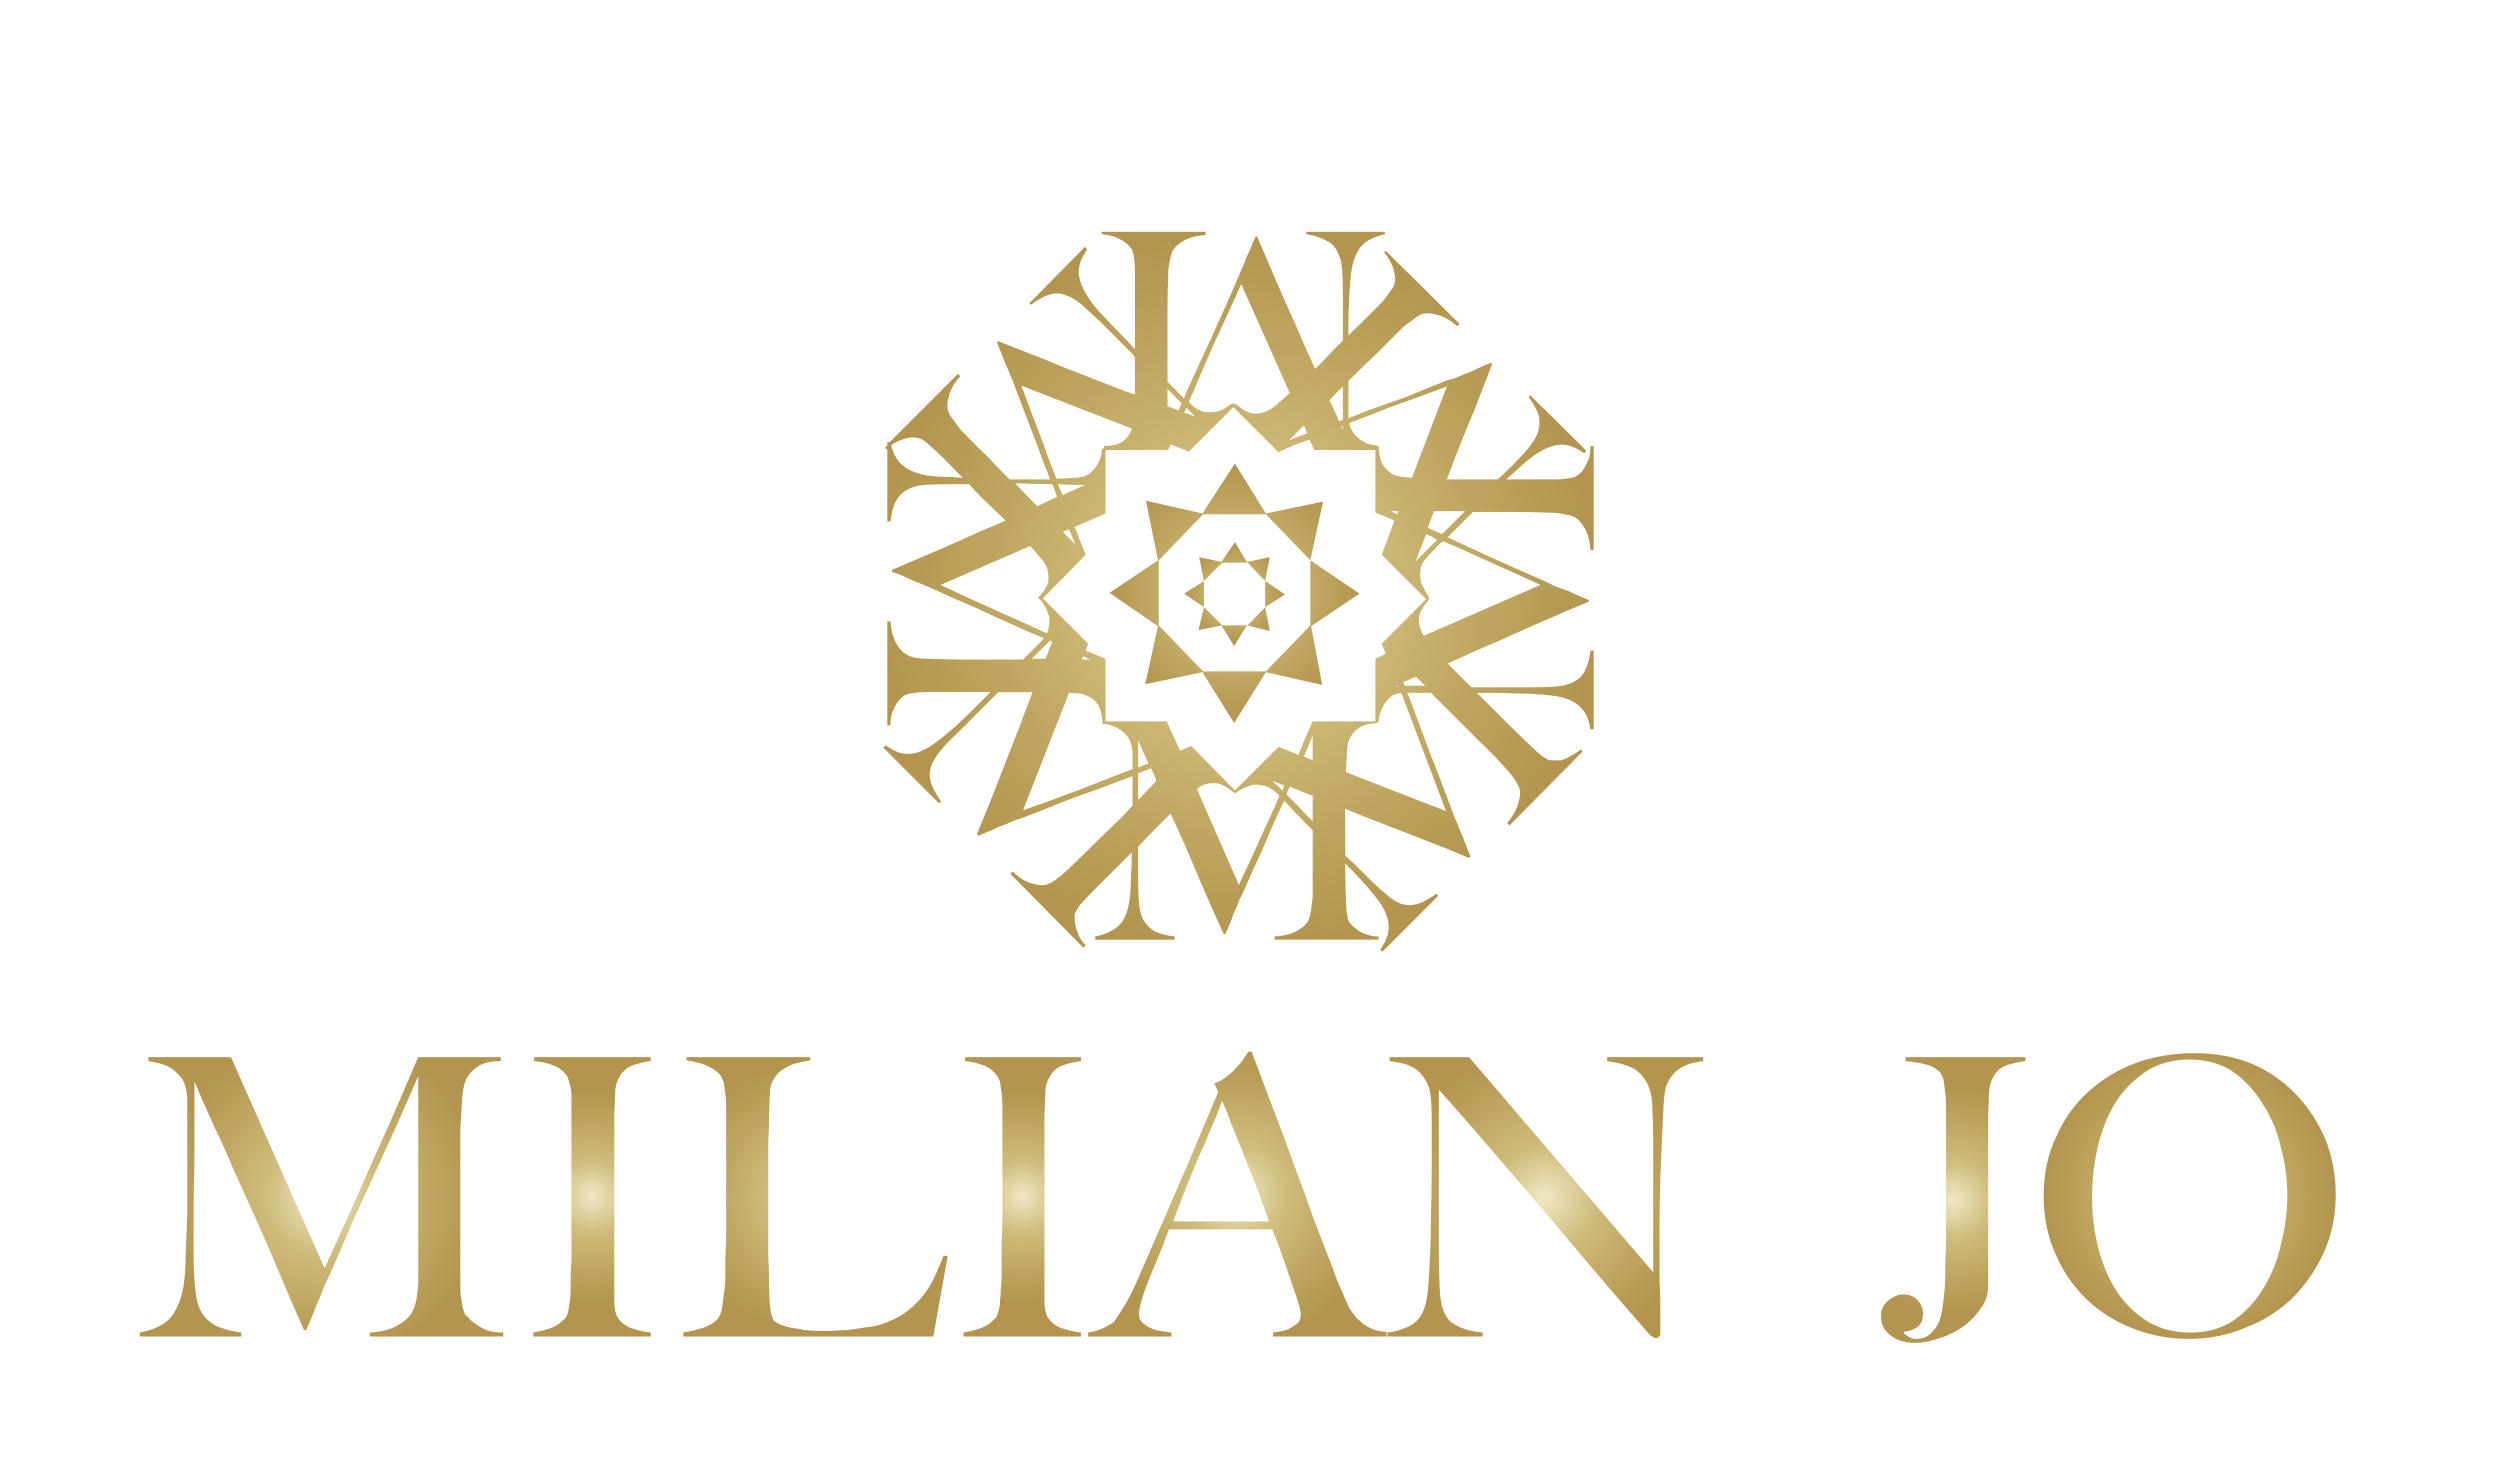
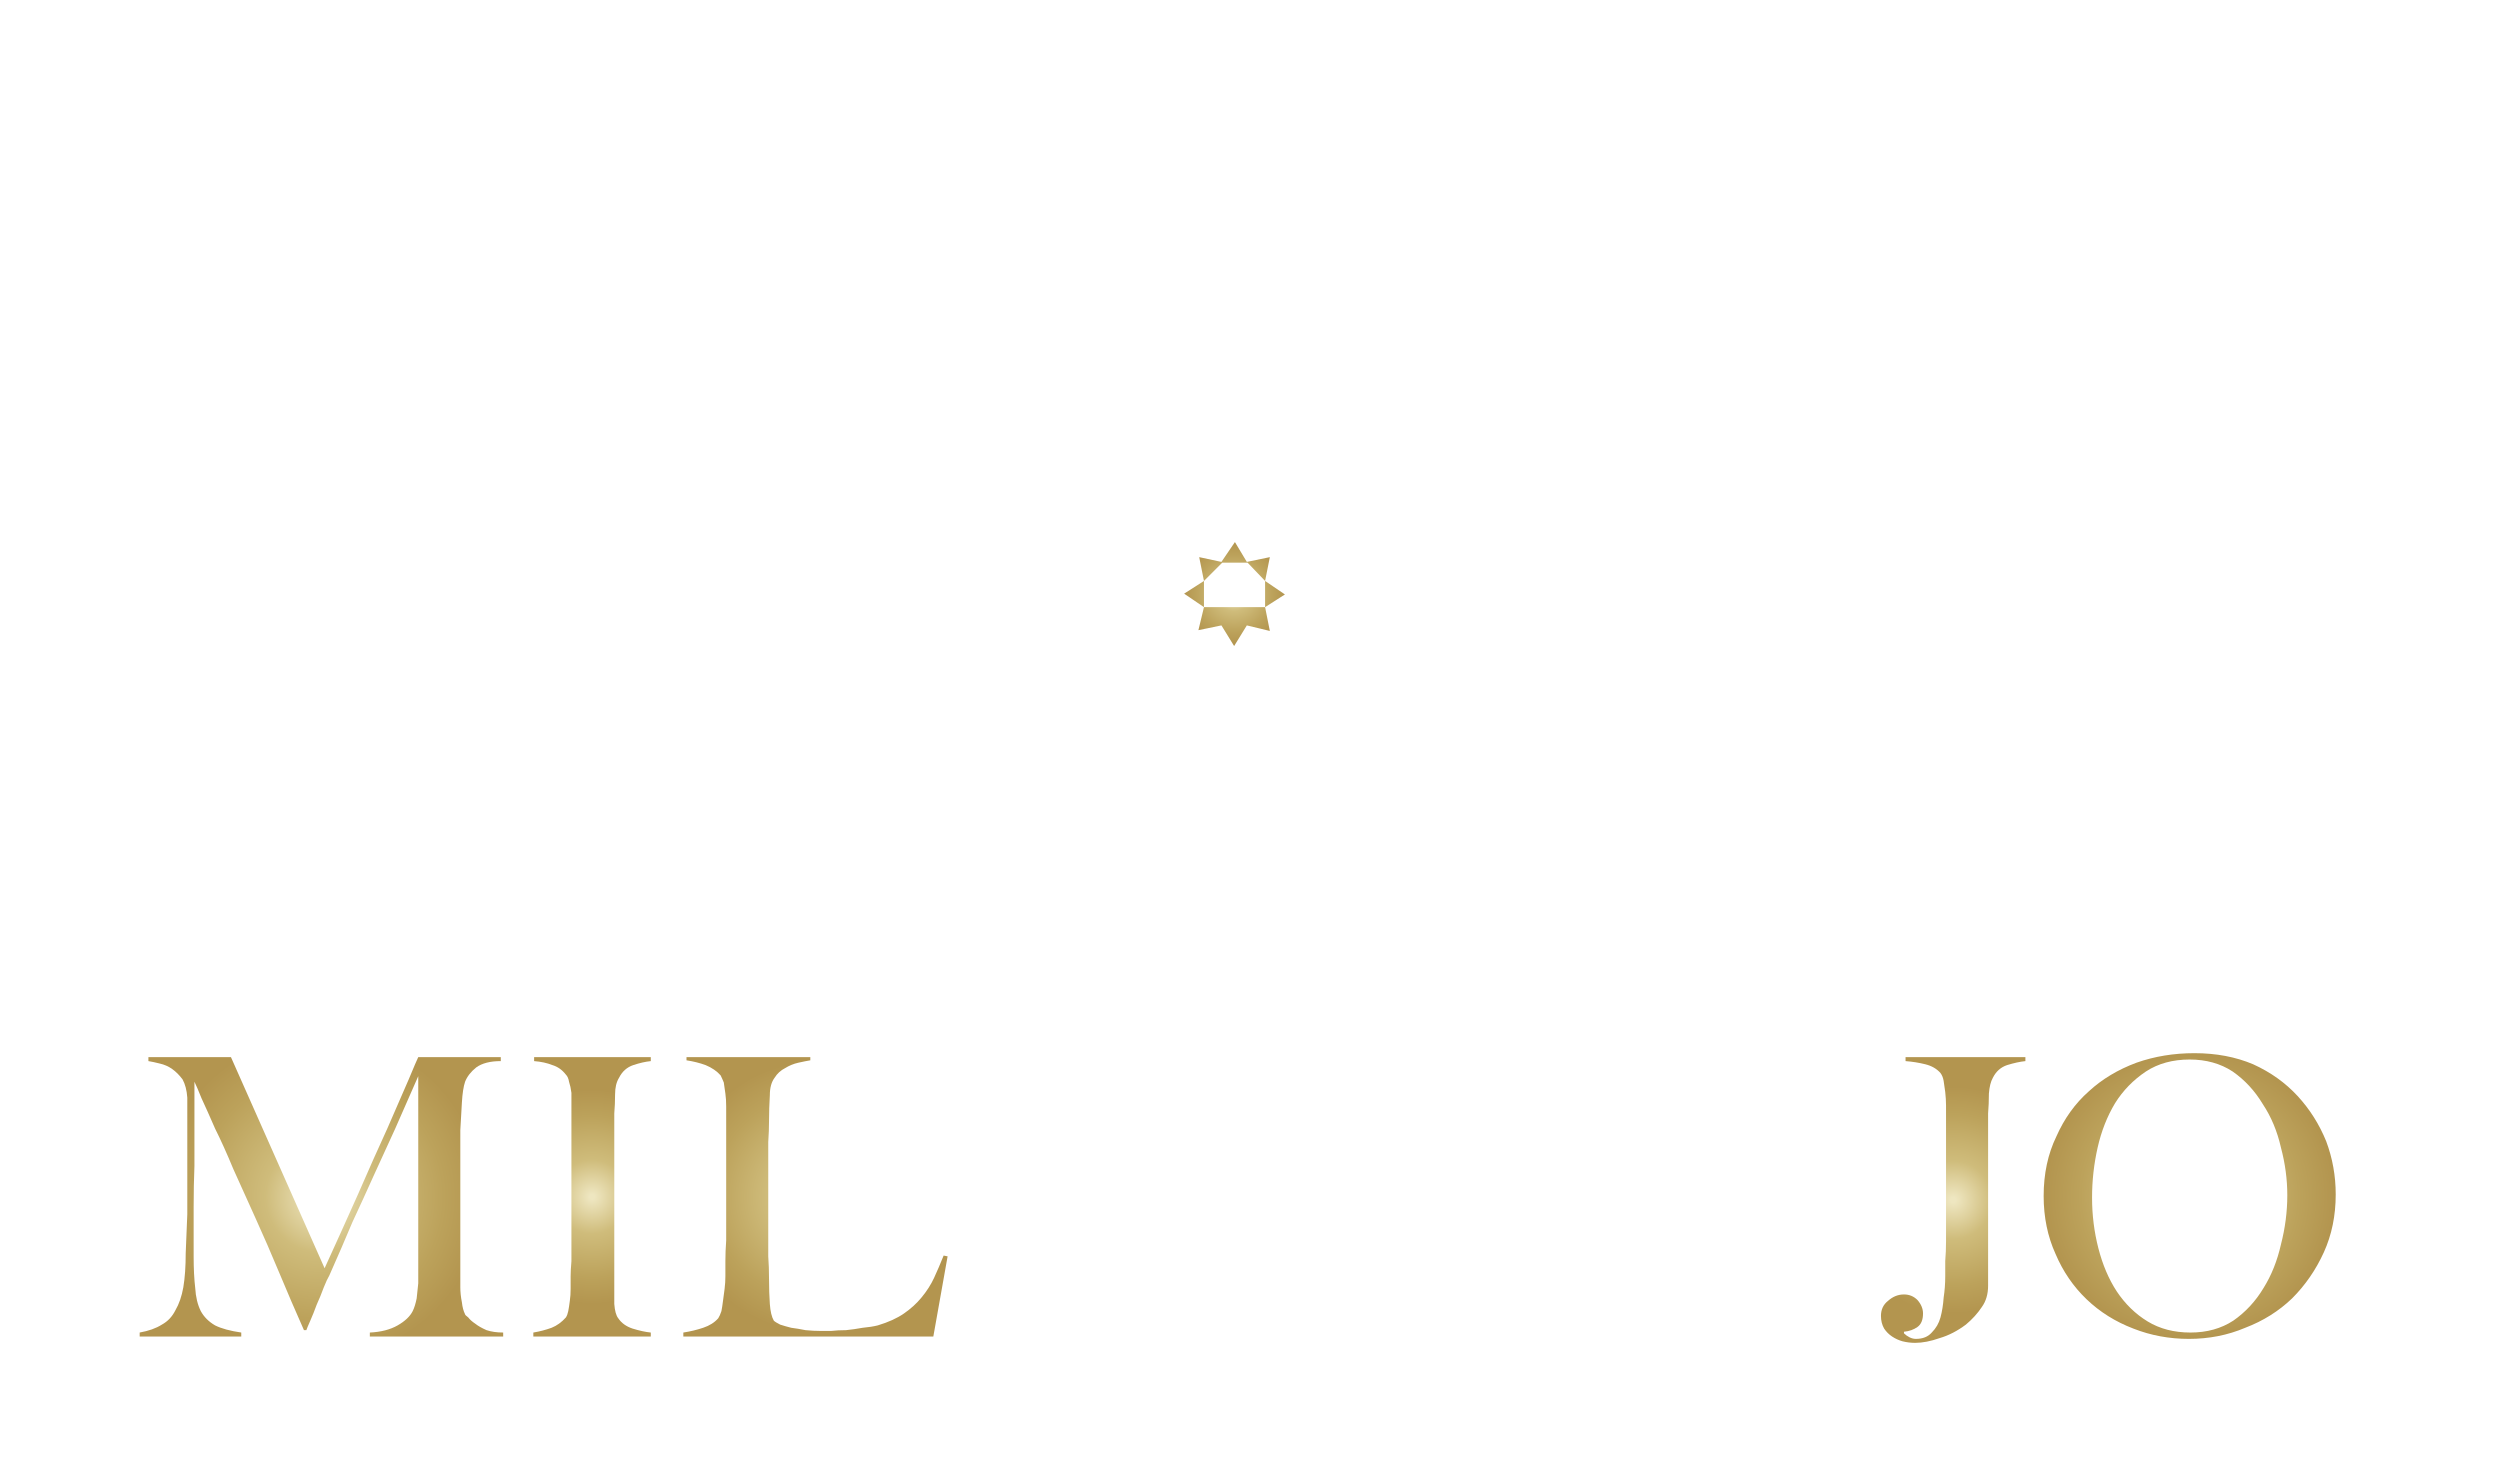
<svg xmlns="http://www.w3.org/2000/svg" viewBox="0 0 315 185" width="315" height="185">
  <title>MILIAN JO_Logo-svg</title>
  <defs>
    <radialGradient id="g1" cx="156.1" cy="74.5" r="45.1" gradientUnits="userSpaceOnUse">
      <stop offset=".023" stop-color="#eee6c0" />
      <stop offset=".345" stop-color="#cfbc7b" />
      <stop offset=".755" stop-color="#bca25b" />
      <stop offset="1" stop-color="#b3954f" />
    </radialGradient>
    <radialGradient id="g2" cx="155.5" cy="74.7" r="16.1" gradientUnits="userSpaceOnUse">
      <stop offset=".023" stop-color="#eee6c0" />
      <stop offset=".345" stop-color="#cfbc7b" />
      <stop offset=".755" stop-color="#bca25b" />
      <stop offset="1" stop-color="#b3954f" />
    </radialGradient>
    <radialGradient id="g3" cx="155.5" cy="74.8" r="6.4" gradientUnits="userSpaceOnUse">
      <stop offset=".023" stop-color="#eee6c0" />
      <stop offset=".345" stop-color="#cfbc7b" />
      <stop offset=".755" stop-color="#bca25b" />
      <stop offset="1" stop-color="#b3954f" />
    </radialGradient>
    <radialGradient id="g4" cx="40.5" cy="150.8" r="20.4" gradientUnits="userSpaceOnUse">
      <stop offset=".023" stop-color="#eee6c0" />
      <stop offset=".345" stop-color="#cfbc7b" />
      <stop offset=".755" stop-color="#bca25b" />
      <stop offset="1" stop-color="#b3954f" />
    </radialGradient>
    <radialGradient id="g5" cx="74.6" cy="150.8" r="13.5" gradientUnits="userSpaceOnUse">
      <stop offset=".023" stop-color="#eee6c0" />
      <stop offset=".345" stop-color="#cfbc7b" />
      <stop offset=".755" stop-color="#bca25b" />
      <stop offset="1" stop-color="#b3954f" />
    </radialGradient>
    <radialGradient id="g6" cx="102.8" cy="150.8" r="17.1" gradientUnits="userSpaceOnUse">
      <stop offset=".023" stop-color="#eee6c0" />
      <stop offset=".345" stop-color="#cfbc7b" />
      <stop offset=".755" stop-color="#bca25b" />
      <stop offset="1" stop-color="#b3954f" />
    </radialGradient>
    <radialGradient id="g7" cx="128.8" cy="150.8" r="13.5" gradientUnits="userSpaceOnUse">
      <stop offset=".023" stop-color="#eee6c0" />
      <stop offset=".345" stop-color="#cfbc7b" />
      <stop offset=".755" stop-color="#bca25b" />
      <stop offset="1" stop-color="#b3954f" />
    </radialGradient>
    <radialGradient id="g8" cx="155.9" cy="150.4" r="18.4" gradientUnits="userSpaceOnUse">
      <stop offset=".023" stop-color="#eee6c0" />
      <stop offset=".345" stop-color="#cfbc7b" />
      <stop offset=".755" stop-color="#bca25b" />
      <stop offset="1" stop-color="#b3954f" />
    </radialGradient>
    <radialGradient id="g9" cx="194.7" cy="150.9" r="18.8" gradientUnits="userSpaceOnUse">
      <stop offset=".023" stop-color="#eee6c0" />
      <stop offset=".345" stop-color="#cfbc7b" />
      <stop offset=".755" stop-color="#bca25b" />
      <stop offset="1" stop-color="#b3954f" />
    </radialGradient>
    <radialGradient id="g10" cx="246.1" cy="151.2" r="14.3" gradientUnits="userSpaceOnUse">
      <stop offset=".023" stop-color="#eee6c0" />
      <stop offset=".345" stop-color="#cfbc7b" />
      <stop offset=".755" stop-color="#bca25b" />
      <stop offset="1" stop-color="#b3954f" />
    </radialGradient>
    <radialGradient id="g11" cx="275.9" cy="150.7" r="18.2" gradientUnits="userSpaceOnUse">
      <stop offset=".023" stop-color="#eee6c0" />
      <stop offset=".345" stop-color="#cfbc7b" />
      <stop offset=".755" stop-color="#bca25b" />
      <stop offset="1" stop-color="#b3954f" />
    </radialGradient>
  </defs>
  <style>		.s0 { fill: url(#g1) } 		.s1 { fill: url(#g2) } 		.s2 { fill: url(#g3) } 		.s3 { fill: url(#g4) } 		.s4 { fill: url(#g5) } 		.s5 { fill: url(#g6) } 		.s6 { fill: url(#g7) } 		.s7 { fill: url(#g8) } 		.s8 { fill: url(#g9) } 		.s9 { fill: url(#g10) } 		.s10 { fill: url(#g11) } 	</style>
  <g id="Layer">
    <g id="Layer">
-       <path id="Layer" fill-rule="evenodd" class="s0" d="m183.3 66.8q-0.5 0.5-0.9 0.9 1.3 0.6 2.6 1.2 2.3 1.1 4.6 2.1 2.4 1.1 5.2 2.3 0.4 0.2 1.2 0.6 0.8 0.3 1.7 0.6 0.8 0.4 1.5 0.7 0.7 0.3 1 0.4v0.2q-2.9 1.2-5.6 2.4-2.8 1.2-5.4 2.4-2.6 1.1-4.8 2.1-1.1 0.5-2 0.9 1.1 1.1 2.2 2.2 0.4 0.4 0.8 0.8c0.9 0 1.7 0 2.7 0h4.9q1.7 0 3.1-0.1 1.3-0.1 2.2-0.6 0.9-0.4 1.4-1.4 0.5-0.9 0.7-2.5h0.4v9.9h-0.4q-0.2-1.3-0.7-2.1-0.6-0.9-1.5-1.4-0.9-0.5-2.2-0.7-1.4-0.2-3.4-0.3-1.6 0-3.8-0.1-1.3 0-2.7 0 0.5 0.5 1 1 1.4 1.4 2.9 2.9 1.4 1.4 3.1 3 0.5 0.5 1.1 1 0.6 0.4 1 0.6 0.1 0 0.5 0 0.4 0 0.9 0 0.6-0.1 1.2-0.5 0.7-0.3 1.4-0.9l0.2 0.3-9.2 9.3-0.3-0.3q1.1-1.3 1.4-2.5 0.4-1.2 0.1-2-0.2-0.5-0.7-1.2-0.4-0.6-0.9-1.1-1.7-1.9-3.4-3.5-1.6-1.6-3.3-3.3l-2.8-2.8h-1.1q-0.8 0-1.9 0 0.1 0.2 0.2 0.4 0.9 2.4 1.8 4.8 0.8 2.3 1.8 4.7 0.9 2.4 2 5.3 0.1 0.4 0.5 1.2 0.3 0.9 0.7 1.7 0.3 0.8 0.6 1.6 0.3 0.7 0.4 0.9l-0.2 0.2q-2.8-1.2-5.7-2.3-2.8-1.1-5.4-2.1-2.4-0.9-4.5-1.8v5.9c0.9 0.8 1.8 1.7 2.9 2.8q1.3 1.3 2.3 2.1 1 0.9 1.9 1.2 1 0.3 2 0 1-0.3 2.4-1.3l0.2 0.3-7 7-0.3-0.2q0.8-1.2 1-2.1 0.2-1-0.1-2-0.3-1-1.1-2.1-0.8-1.1-2.1-2.5c-0.6-0.7-1.3-1.4-2.1-2.2v0.4q0 2.1 0.1 4.3 0 0.8 0.1 1.5 0.1 0.7 0.3 1.2 0 0 0.3 0.3 0.2 0.3 0.7 0.6 0.4 0.4 1.1 0.6 0.7 0.3 1.6 0.3v0.4h-13.1v-0.4q1.7-0.1 2.8-0.7 1.1-0.6 1.5-1.4 0.2-0.5 0.3-1.3 0.1-0.7 0.2-1.5 0-2.5 0-4.8v-3.7q-0.7-0.7-1.2-1.2-0.5-0.6-1-1-0.5-0.6-1-1.1c-0.1-0.1-0.3-0.3-0.4-0.4q-0.4 0.9-0.8 1.7-1 2.2-2 4.6-1.1 2.3-2.3 5.1-0.2 0.4-0.6 1.2-0.3 0.9-0.7 1.7-0.3 0.9-0.6 1.6-0.3 0.7-0.4 0.9h-0.2q-1.3-2.8-2.5-5.6-1.2-2.8-2.3-5.4-1-2.2-1.9-4.2-1.1 1.1-2.1 2.1-1 1-2 2.1v3.8q0 1.8 0.1 3.1 0.1 1.3 0.5 2.2 0.5 0.9 1.4 1.5 1 0.5 2.6 0.7v0.4h-10v-0.4q1.4-0.3 2.2-0.8 0.9-0.5 1.4-1.4 0.5-0.9 0.7-2.3 0.2-1.3 0.2-3.3c0.1-0.8 0.1-1.8 0.1-2.8q-1.3 1.3-2.6 2.6-1.4 1.4-3 3-0.5 0.6-1 1.1-0.4 0.6-0.6 1.1 0 0.1 0 0.5 0 0.3 0.1 0.9 0.1 0.5 0.4 1.2 0.3 0.7 0.9 1.3l-0.3 0.3-9.2-9.3 0.3-0.3q1.2 1.2 2.4 1.5 1.2 0.4 2 0.1 0.6-0.2 1.2-0.7 0.6-0.4 1.1-0.9 1.9-1.8 3.5-3.4 1.6-1.6 3.4-3.3l1.5-1.6v-3.7q-2 0.7-4 1.5-2.3 0.8-4.7 1.7-2.4 1-5.3 2.1-0.4 0.1-1.2 0.4-0.8 0.4-1.7 0.7-0.8 0.4-1.6 0.7-0.7 0.3-0.9 0.4l-0.2-0.2q1.2-2.9 2.3-5.7 1.1-2.8 2.1-5.4 1.1-2.7 1.9-5 0.4-0.9 0.7-1.8-0.8 0-1.6 0h-2.7c-0.6 0.6-1.1 1.1-1.7 1.7q-1.5 1.5-3.5 3.5-1.3 1.2-2.1 2.2-0.9 1.1-1.2 2-0.3 1 0 2 0.3 1 1.3 2.4l-0.3 0.2-7-7 0.3-0.3q1.1 0.8 2 1 1 0.2 2-0.1 1-0.3 2.1-1.1 1.1-0.8 2.6-2.1 1.2-1.1 2.8-2.7c0.5-0.5 1.1-1.1 1.7-1.7h-3.9q-2 0-4.3 0-0.7 0-1.4 0.1-0.8 0.1-1.2 0.3-0.1 0.1-0.4 0.3-0.3 0.3-0.6 0.7-0.3 0.5-0.6 1.2-0.2 0.7-0.2 1.6h-0.4v-13.1h0.4q0.1 1.6 0.7 2.7 0.6 1.1 1.4 1.5 0.5 0.3 1.2 0.4 0.8 0.1 1.5 0.1 2.6 0.1 4.9 0.1h7q0.5-0.5 1-1 0.5-0.5 1.3-1.3c0.1-0.1 0.2-0.2 0.3-0.4q-2-0.8-3.9-1.7-2.3-1-4.6-2.1-2.4-1-5.2-2.3-0.4-0.2-1.2-0.5-0.8-0.4-1.7-0.7-0.8-0.4-1.5-0.7-0.8-0.3-1-0.3v-0.3q2.8-1.2 5.6-2.4 2.8-1.2 5.4-2.4 1.7-0.7 3.3-1.4-0.2-0.2-0.4-0.4l-2.5-2.4q-0.9-0.9-1.7-1.8h-2.5q-1.8 0-3.1 0.1-1.3 0.1-2.2 0.6-0.9 0.5-1.4 1.4-0.5 0.9-0.7 2.6h-0.4v-9.1q0 0-0.1 0l-0.2-0.2 0.3-0.3v-0.4h0.3l8.6-8.6 0.3 0.3q-1.1 1.2-1.4 2.4-0.4 1.2-0.1 2.1 0.2 0.5 0.7 1.1 0.4 0.6 0.9 1.2 1.7 1.8 3.4 3.4 1.3 1.4 2.7 2.8 0.7 0 1.4 0h3.7q-0.3-0.9-0.7-1.8-0.8-2.3-1.8-4.8-0.9-2.4-2-5.3-0.1-0.4-0.5-1.2-0.3-0.8-0.7-1.7-0.3-0.8-0.6-1.5-0.3-0.7-0.4-1l0.2-0.1q2.8 1.1 5.6 2.2 2.9 1.2 5.5 2.2 2.6 1 4.9 1.9c0.4 0.1 0.8 0.3 1.2 0.4q0-0.1 0-0.2 0-1.9 0-3.6v-0.9c-0.3-0.4-0.6-0.7-1-1.1l-3.5-3.5q-1.3-1.2-2.3-2.1-1-0.8-1.9-1.1-1-0.4-2-0.1-1.1 0.3-2.4 1.3l-0.2-0.2 7-7.1 0.3 0.3q-0.8 1.1-1 2.1-0.2 0.9 0.1 1.9 0.3 1 1.1 2.2 0.7 1.1 2.1 2.5 1.1 1.2 2.7 2.8c0.3 0.4 0.7 0.7 1 1.1v-5.7q0-2 0-4.3 0-0.7-0.1-1.5-0.1-0.7-0.3-1.1-0.1-0.1-0.3-0.4-0.3-0.3-0.7-0.6-0.5-0.3-1.2-0.6-0.7-0.2-1.6-0.3v-0.3h13.1v0.4q-1.6 0.1-2.7 0.7-1.1 0.6-1.5 1.4-0.2 0.5-0.3 1.2-0.2 0.8-0.2 1.5-0.1 2.6-0.1 4.8v8.9q0.3 0.3 0.6 0.6l1 1c0.2 0.2 0.3 0.3 0.5 0.5q0.1-0.3 0.2-0.6 1.1-2.4 2.1-4.6 1.1-2.3 2.1-4.6 1.1-2.4 2.3-5.2 0.2-0.4 0.5-1.2 0.4-0.8 0.7-1.7 0.4-0.8 0.7-1.6 0.3-0.7 0.4-0.9h0.2q1.2 2.8 2.4 5.6 1.2 2.8 2.4 5.4 1.1 2.6 2.1 4.8c0.1 0.3 0.3 0.6 0.4 0.9q0-0.1 0.1-0.1 1.2-1.2 2.4-2.5 0.5-0.5 1-1c0-0.3 0-0.6 0-1v-4.9q0-1.8-0.1-3.1-0.1-1.3-0.6-2.2-0.4-0.9-1.4-1.4-0.9-0.5-2.5-0.8v-0.3h9.9v0.3q-1.3 0.3-2.1 0.8-0.9 0.5-1.4 1.5-0.5 0.9-0.7 2.2-0.2 1.4-0.3 3.3-0.1 1.7-0.1 3.9 0 0.5 0 1.1 0.6-0.7 1.3-1.3 1.4-1.4 3-3 0.5-0.6 0.9-1.2 0.5-0.6 0.6-1 0-0.1 0.1-0.5 0-0.3-0.1-0.9-0.1-0.6-0.4-1.2-0.3-0.7-0.9-1.4l0.2-0.2 9.3 9.2-0.3 0.3q-1.2-1.1-2.4-1.4-1.2-0.4-2.1-0.1-0.5 0.2-1.1 0.7-0.6 0.4-1.2 0.9-1.8 1.8-3.4 3.4-1.7 1.6-3.4 3.3l-0.1 0.2v2.7q0 0.8 0 1.9 1.3-0.5 2.5-1 2.3-0.8 4.8-1.7 2.4-1 5.2-2.1 0.5-0.1 1.3-0.4 0.8-0.4 1.7-0.7 0.8-0.4 1.5-0.7 0.7-0.3 1-0.4l0.1 0.2q-1.1 2.8-2.2 5.7-1.2 2.8-2.2 5.4-0.7 1.8-1.3 3.4 0.9 0 1.8 0h4.6q0.9-0.8 1.9-1.8 1.2-1.2 2.1-2.3 0.8-1 1.1-1.9 0.3-1 0.1-2-0.3-1-1.3-2.4l0.2-0.2 7.1 7-0.3 0.3q-1.1-0.8-2.1-1-0.9-0.2-1.9 0.1-1 0.3-2.2 1.1-1.1 0.8-2.5 2.1-0.5 0.5-1.1 1h1.9q2 0 4.3 0 0.7 0 1.4-0.1 0.8-0.1 1.2-0.3 0.1-0.1 0.4-0.3 0.3-0.2 0.6-0.7 0.3-0.5 0.6-1.2 0.2-0.6 0.2-1.6h0.4v13.1h-0.4q-0.1-1.6-0.7-2.7-0.6-1.1-1.4-1.5-0.5-0.2-1.2-0.3-0.8-0.2-1.6-0.2-2.5-0.1-4.8-0.1h-5.1c-0.3 0.3-0.6 0.6-0.9 0.9q-0.8 0.8-1.4 1.4zm-4.3 2.3q-0.5 1.2-0.6 1.6 1.5-1.5 2.7-2.7c-0.2-0.1-0.5-0.2-0.7-0.4-0.3-0.1-0.5-0.2-0.7-0.3q-0.4 1-0.7 1.8zm-4.9 0.8l1.6-4.3q-0.1 0-0.2-0.1-1.9-0.8-2.2-0.9v-7.9h-7.7l-0.6-1.3c-0.6 0.2-1.2 0.4-1.7 0.6q-1.9 0.8-2.2 1l-5.7-5.7-5.6 5.6-2.3-0.9q-0.2 0.5-0.3 0.7h-7.9v8l-3.9 1.7c0.2 0.4 0.4 0.9 0.5 1.3q0.8 1.9 0.9 2.2l-5.4 5.5 5.7 5.7-0.3 0.9c0 0 0.2 0.1 0.3 0.1q1.9 0.8 2.2 0.9v7.9h7.7l1.7 3.7q1.1-0.5 1.4-0.6l5.5 5.6 5.5-5.5 2.5 1q0.5-1.1 0.8-2 0.9-1.9 1-2.2h7.9v-7.9l1.3-0.6q-0.4-1-0.5-1.3l5.6-5.6zm1.7 16.6q0.2 0 0.4 0 0 0 0-0.1c-0.2 0-0.3 0.1-0.4 0.1zm-10.4 6.2q-0.6 1.4-1.1 2.6l1.1 0.5zm-3.6 6.3q-1.1-0.5-1.5-0.6 0.7 0.6 1.3 1.2 0.1-0.3 0.2-0.6zm-17.7-4.1q-0.5-1.2-0.7-1.6c0 1.3 0 2.3 0 3.4q0.7-0.3 1.3-0.5-0.3-0.7-0.6-1.3zm-7.6-12.2l-0.2 0.4h1.1q-0.5-0.2-0.9-0.4zm-1.3-20.9q1.2-0.6 1.6-0.7c-1.3 0-2.4 0-3.5-0.1q0.3 0.7 0.6 1.4 0.7-0.4 1.3-0.6zm-1.3 5.2l1.6 1.6q-0.4-1-0.8-1.9zm15.3-15c0.7 0.2 1.2 0.4 1.4 0.5-0.4-0.4-0.8-0.8-1.1-1.1-0.1 0.2-0.2 0.4-0.3 0.6zm15.5 2.6l-0.4-1-1.9 1.9q1.2-0.5 2.3-0.9zm4.5-0.5q0-0.2 0-0.4-0.1 0-0.2 0c0.1 0.2 0.1 0.3 0.2 0.4zm6.9 10.7l0.1-0.4h-1q0.4 0.2 0.9 0.4zm-6.1-11.5q0.1 0.6 0.4 1 0.4 0.7 1 1.1 0.6 0.4 1.2 0.6 0.7 0.1 1.1 0.2v0.2q0.1 1.6 0.7 2.4 0.6 0.8 1.4 1.1 0.7 0.2 2 0.3h0.1l4.4-11.5q-3.7 1.4-7.4 2.7c-1.7 0.7-3.3 1.3-4.9 1.9zm-2.5-2.9c0.4 0.8 0.7 1.5 1 2.1 0.1 0.2 0.1 0.4 0.2 0.6q0.2-0.1 0.5-0.2c0-1.2 0-2.3 0-3.3q0-0.4 0-0.9zm-17.7 0.2c0.1 0.2 0.2 0.2 0.3 0.4q0.8 0.7 1.6 0.9 0.7 0.1 1.4 0 0.7-0.1 1.3-0.5 0.5-0.3 0.9-0.6l0.2 0.2 0.1-0.2q1.2 1.1 2.2 1.3 1 0.1 1.8-0.3 0.6-0.2 1.7-1.2 0.6-0.5 1.2-1.1l-6.1-13.7q-1.6 3.6-3.3 7.2-1.6 3.6-2.8 6.5c-0.2 0.4-0.4 0.8-0.5 1.1zm-2.7-1.6v2.2q0.8 0.3 1.4 0.5 0.2-0.4 0.4-0.9-0.8-0.7-1.4-1.4-0.2-0.2-0.4-0.4zm-14 11.3h0.4q0.7 0 1.8-0.1 1.1 0 1.8-0.4 0.6-0.4 1-1 0.4-0.6 0.6-1.2 0.1-0.7 0.2-1.1h0.2v-0.3q1.6 0 2.4-0.6 0.8-0.6 1.1-1.5 0 0 0-0.1l-13.9-5.4q1.4 3.8 2.8 7.4c0.5 1.6 1.1 2.9 1.6 4.3zm-4.6 0.6q-0.3 0-0.6 0l2.8 2.9q0.8-0.4 1.6-0.8c0.3-0.1 0.6-0.3 0.9-0.4q-0.3-0.8-0.6-1.6-0.1 0-0.2 0-2 0-3.9-0.1zm-7.2-0.7q-0.2-0.2-0.4-0.4-1.4-1.5-3-3-0.6-0.5-1.1-1-0.6-0.5-1.1-0.6-0.1 0-0.5-0.1-0.3 0-0.9 0.1-0.5 0.1-1.2 0.4-0.4 0.2-0.8 0.5 0.2 1 0.7 1.7 0.5 0.8 1.4 1.3 0.9 0.5 2.3 0.8 1.3 0.2 3.3 0.2 0.6 0.1 1.3 0.1zm10.6 19.6q0.2-0.3 0.2-0.6 0.2-0.8 0.1-1.5-0.2-0.7-0.5-1.2-0.3-0.6-0.6-0.9l-0.3-0.3q1.1-1.1 1.3-2.1 0.1-1.1-0.3-1.9-0.3-0.6-1.2-1.6-0.4-0.5-0.8-0.9l-11.3 4.9q3.6 1.7 7.2 3.3 3.4 1.5 6.2 2.8zm-1.9 3.2h1.7q0.3-0.6 0.5-1.2 0.2-0.5 0.4-0.9-0.2-0.1-0.3-0.2-1.3 1.3-2.3 2.3zm12.7 13.9v-0.3q0-0.7 0-1.8-0.1-1.1-0.5-1.8-0.4-0.6-1-1-0.5-0.4-1.2-0.6-0.6-0.2-1.1-0.2v-0.3q-0.1-1.4-0.6-2.2-0.6-0.8-1.5-1.1-0.6-0.3-2-0.3-0.1 0-0.1 0l-5.8 14.8q3.7-1.3 7.4-2.7 3.5-1.4 6.4-2.5zm3 1.5q-0.1-0.3-0.2-0.6c-0.2-0.4-0.3-0.7-0.5-1q-0.8 0.3-1.5 0.6 0 0-0.1 0 0 0.2 0 0.3 0 1.6 0 3.1zm15.5 1.9c-0.1-0.2-0.2-0.3-0.4-0.4q-0.8-0.8-1.6-0.9-0.7-0.2-1.4-0.1-0.7 0.2-1.3 0.5-0.6 0.3-0.9 0.6l-0.2-0.2q-1.1-0.9-2-1.1-1-0.1-1.8 0.2-0.4 0.2-0.8 0.5l5.3 12.1q1.7-3.6 3.3-7.2 1-2.1 1.8-4zm4.2 3.2v-3.3q-0.2 0-0.5-0.1c-0.9-0.4-1.7-0.7-2.4-1q-0.2 0.5-0.4 1 0.7 0.7 1.3 1.3 1 1.1 2 2.1zm11.5-15.3c-0.1-0.4-0.2-0.6-0.4-0.9q-0.6 0.1-1 0.3-0.7 0.5-1 1-0.4 0.6-0.6 1.3-0.2 0.6-0.2 1.1h-0.2v0.1q-1.6 0.1-2.4 0.7-0.8 0.6-1.1 1.4-0.3 0.7-0.3 2-0.1 1.1-0.1 2.1l12.6 4.9q-1.4-3.7-2.8-7.4-1.4-3.7-2.5-6.6zm2.7-1.8l-1.2-1.1q-0.6 0.2-1 0.4c-0.3 0.1-0.4 0.2-0.6 0.2q0.1 0.3 0.2 0.5 1.4 0 2.6 0zm2.2-18.2q-0.3 0.2-0.6 0.5-0.5 0.6-1.3 1.4-0.7 0.7-0.9 1.5-0.1 0.8 0 1.5 0.1 0.6 0.5 1.2 0.3 0.6 0.6 1l-0.2 0.1 0.2 0.1q-1.1 1.2-1.3 2.2-0.1 1 0.3 1.8 0.1 0.3 0.3 0.6l14.7-6.4q-3.7-1.7-7.3-3.3c-1.8-0.8-3.4-1.6-5-2.2zm-0.1-0.9q1.3-1.3 2.5-2.5 0.2-0.2 0.4-0.4h-3.9q-0.3 0.8-0.6 1.5c-0.1 0.2-0.1 0.4-0.2 0.6q0.2 0.1 0.4 0.2 0.7 0.3 1.4 0.6z" />
-       <path id="Layer" fill-rule="evenodd" class="s1" d="m171.3 74.8l-6.1 4.1 1.4 7.4-7.1-1.6-4 6.4-4-6.4-7.2 1.5 1.6-7.3-6.1-4.2 6.1-4.1-1.5-7.5 7.1 1.6 4.1-6.3 3.9 6.3 7.2-1.5-1.6 7.4zm-6.2 4v-8.2l-5.6-5.8h-7.9l-5.6 5.8v8.2l5.6 5.8h7.9z" />
-       <path id="Layer" fill-rule="evenodd" class="s2" d="m161.9 74.9l-2.5 1.6 0.6 3-2.9-0.7-1.6 2.6-1.6-2.6-2.9 0.6 0.7-2.9-2.5-1.7 2.5-1.6-0.6-3 2.8 0.6 1.7-2.5 1.5 2.5 2.9-0.6-0.6 3zm-2.5 1.6v-3.3l-2.2-2.3h-3.2l-2.3 2.3v3.3l2.3 2.3h3.2z" />
+       <path id="Layer" fill-rule="evenodd" class="s2" d="m161.9 74.9l-2.5 1.6 0.6 3-2.9-0.7-1.6 2.6-1.6-2.6-2.9 0.6 0.7-2.9-2.5-1.7 2.5-1.6-0.6-3 2.8 0.6 1.7-2.5 1.5 2.5 2.9-0.6-0.6 3zm-2.5 1.6v-3.3l-2.2-2.3h-3.2l-2.3 2.3v3.3h3.2z" />
    </g>
    <g id="Layer">
      <path id="Layer" class="s3" d="m46.6 168.4v-0.5q2.1-0.1 3.5-0.9 1.4-0.8 1.9-1.8 0.3-0.6 0.5-1.6 0.1-1 0.2-1.9 0-3.3 0-6.2v-6.1-13.8q-1.6 3.6-2.9 6.6-1.4 3.1-2.7 5.9-1.3 2.9-2.7 5.9-1.3 3.1-2.9 6.7-0.3 0.5-0.7 1.5-0.4 1.1-0.9 2.2-0.4 1.1-0.8 2-0.4 0.9-0.5 1.2h-0.3q-1.6-3.6-3.1-7.2-1.5-3.6-3-6.9-1.5-3.3-2.8-6.2-1.2-2.9-2.3-5.1-1-2.3-1.7-3.8-0.6-1.5-0.9-2.1 0 3.3 0 5.8 0 2.4 0 4.8-0.1 2.5-0.1 5.2v6.2q0 2.3 0.2 4 0.1 1.7 0.7 2.9 0.6 1.1 1.8 1.8 1.2 0.6 3.3 0.9v0.5h-12.8v-0.5q1.7-0.3 2.8-1 1.1-0.6 1.7-1.8 0.7-1.2 1-2.9 0.3-1.8 0.3-4.3 0.1-2.1 0.2-4.9 0-2.9 0-6.2v-2.4-1.8-1.9q0-1 0-2.4-0.1-1.4-0.6-2.3-0.6-0.8-1.3-1.3-0.7-0.5-1.6-0.7-0.8-0.2-1.4-0.3v-0.5h10.4l11.8 26.6q2.1-4.6 4.2-9.3 2-4.6 3.7-8.3 1.6-3.7 2.7-6.2 1-2.4 1.2-2.8h10.4v0.5q-2 0-3.1 0.8-1 0.8-1.4 1.8-0.3 0.9-0.4 2.6-0.1 1.8-0.2 3.5 0 2.4 0 4.6v4.4 5.3q0 2.6 0 5.5 0 0.9 0.2 1.9 0.1 0.9 0.4 1.5 0 0.1 0.4 0.4 0.3 0.4 0.9 0.8 0.5 0.4 1.4 0.8 0.9 0.3 2.1 0.3v0.5c0 0-16.8 0-16.8 0z" />
      <path id="Layer" class="s4" d="m67.2 168.4v-0.5q1.2-0.2 2.3-0.6 1-0.4 1.8-1.3 0.2-0.3 0.3-0.8 0.1-0.5 0.2-1.3 0.1-0.7 0.1-1.5 0-0.8 0-1.6 0-0.7 0.1-1.9 0-1.2 0-2.5 0-1.4 0-2.9v-2.9-9.5-1.8q0-0.8 0-1.6-0.1-0.8-0.3-1.4-0.1-0.6-0.4-0.9-0.7-0.9-1.7-1.2-1-0.4-2.3-0.5v-0.5h14.7v0.5q-1 0.1-2.2 0.5-1.2 0.4-1.8 1.6-0.5 0.8-0.5 2.1 0 1.2-0.1 2.4 0 1.2 0 2.4 0 1.2 0 2.4v2.6 2.7 11.1q0 1.4 0 2.8 0.1 1.3 0.5 1.8 0.6 0.9 1.8 1.3 1.3 0.4 2.3 0.5v0.5c0 0-14.8 0-14.8 0z" />
      <path id="Layer" class="s5" d="m117.6 168.4h-31.5v-0.5q1.3-0.2 2.5-0.6 1.2-0.4 1.9-1.2 0.2-0.3 0.4-0.9 0.1-0.5 0.2-1.3 0.1-0.7 0.2-1.5 0.1-0.8 0.1-1.6 0-0.7 0-1.9 0-1.2 0.1-2.6 0-1.3 0-2.8v-2.9-9.5-1.7q0-0.9-0.1-1.6-0.1-0.8-0.2-1.4-0.2-0.5-0.4-0.9-0.7-0.8-1.9-1.3-1.1-0.4-2.4-0.6v-0.4h15.6v0.4q-0.6 0.1-1.5 0.3-0.9 0.2-1.7 0.7-0.8 0.4-1.3 1.2-0.6 0.8-0.6 2.2-0.1 1.7-0.1 3.1 0 1.4-0.1 2.8 0 1.4 0 2.8v3.3 3 2.6q0 1.3 0 2.7 0.1 1.3 0.1 3 0 1.5 0.1 3 0.1 1.4 0.5 2.1 0.2 0.2 0.8 0.5 0.6 0.2 1.4 0.4 0.8 0.1 1.8 0.3 1 0.1 2 0.1 0.4 0 1.2 0 0.9-0.1 1.9-0.1 1-0.1 2.1-0.3 1.1-0.1 1.9-0.3 2-0.6 3.3-1.5 1.3-0.9 2.2-2 1-1.2 1.6-2.5 0.6-1.3 1.2-2.8l0.5 0.1z" />
-       <path id="Layer" class="s6" d="m121.4 168.4v-0.5q1.2-0.2 2.3-0.6 1-0.4 1.8-1.3 0.2-0.3 0.3-0.8 0.2-0.5 0.2-1.3 0.1-0.7 0.1-1.5 0.1-0.8 0.1-1.6 0-0.7 0-1.9 0-1.2 0-2.5 0.1-1.4 0.1-2.9v-2.9-9.5-1.8q0-0.8-0.1-1.6-0.1-0.8-0.2-1.4-0.2-0.6-0.5-0.9-0.7-0.9-1.7-1.2-1-0.4-2.2-0.5v-0.5h14.6v0.5q-1 0.1-2.2 0.5-1.2 0.4-1.8 1.6-0.5 0.8-0.5 2.1 0 1.2-0.1 2.4 0 1.2 0 2.4 0 1.2 0 2.4v2.6 2.7 11.1q0 1.4 0 2.8 0.1 1.3 0.5 1.8 0.6 0.9 1.8 1.3 1.3 0.4 2.3 0.5v0.5c0 0-14.8 0-14.8 0z" />
-       <path id="Layer" fill-rule="evenodd" class="s7" d="m160.4 168.4v-0.5q0.2 0 0.7-0.1 0.6-0.1 1.2-0.3 0.6-0.3 1.1-0.7 0.5-0.4 0.5-1.1 0-0.5-0.3-1.5-0.3-1-0.8-2.4-0.5-1.5-1.1-3.2-0.6-1.8-1.4-3.7h-13q-0.7 1.9-1.4 3.6-0.7 1.6-1.4 3.4-1 2.6-1 3.7 0 0.6 0.4 1 0.4 0.4 1 0.7 0.6 0.3 1.3 0.4 0.7 0.1 1.4 0.2v0.5h-10.5v-0.5q1.3-0.2 2.2-0.7 0.9-0.5 1.1-0.7 0.3-0.4 1.1-1.7 0.8-1.2 1.9-3.7 1-2.3 2.3-5.3 1.3-2.9 2.6-6 1.4-3.1 2.7-6.3 1.3-3.1 2.5-5.9l-0.5-1.1q0.9-0.3 1.6-0.9 0.7-0.5 1.2-1.1 0.6-0.6 0.9-1.1 0.4-0.6 0.6-0.9h0.4q1.5 4 2.9 7.7 1.4 3.6 2.6 7 1.3 3.4 2.4 6.6 1.2 3.1 2.4 6.2 0.5 1.5 1 2.5 0.4 1 1 2.3 0.1 0.2 0.5 0.7 0.3 0.5 0.9 1 0.5 0.5 1.4 0.9 0.8 0.4 1.9 0.4v0.6zm-6.4-29.7q-0.3 0.7-0.8 2.1-0.6 1.3-1.4 3.3-0.9 1.9-1.9 4.4-1 2.5-2.1 5.4h12.1q-0.8-2.2-1.6-4.4-0.9-2.2-1.7-4.3-0.8-2-1.5-3.7-0.6-1.7-1.1-2.8z" />
-       <path id="Layer" class="s8" d="m211.7 134.6q-1.1 0.7-1.7 2.1-0.3 0.7-0.4 2.7-0.1 2-0.2 4.2-0.1 2.1-0.2 5-0.1 2.9-0.1 6.2v3.1q0 1.7 0 3.5 0.1 1.8 0.1 3.5v3.2q0 0.2-0.2 0.3-0.1 0.2-0.3 0.2-0.4 0-0.9-0.5-4.2-4.8-7.6-8.8-3.4-4.1-6.5-7.7-3.1-3.6-6.1-7.1-3-3.5-6.3-7.2v20.6q0 2.5 0.1 4.5 0.1 2.1 0.6 3 0.5 1.2 1.7 1.7 1.1 0.6 3.1 0.8v0.5h-12v-0.5q1.2-0.1 2.3-0.6 1.2-0.4 1.9-1.5 0.7-1.1 0.9-3.1 0.2-2 0.3-4.8 0.1-2.1 0.1-4.9 0.1-2.9 0.1-6.2v-2.3-1.8-1.8q0-1-0.1-2.4-0.1-1.5-0.7-2.4-0.5-0.9-1.2-1.4-0.8-0.5-1.6-0.7-0.9-0.2-1.7-0.3v-0.5h10l23.2 27.1v-16.7q0-1.9-0.1-3.7 0-1.8-0.4-2.8-0.5-1.4-1.7-2.3-1.3-0.8-3.6-1.1v-0.5h12.1v0.5q-1.8 0.2-2.9 0.9z" />
      <path id="Layer" class="s9" d="m252.9 134.2q-1.2 0.4-1.8 1.6-0.4 0.7-0.5 2 0 1.3-0.1 2.5 0 1.2 0 2.4 0 1.2 0 2.4v2.6 2.7 11.6q0 1.6-0.8 2.7-0.8 1.2-2 2.2-1.6 1.2-3.3 1.7-1.7 0.6-3.1 0.6-0.8 0-1.6-0.2-0.7-0.2-1.3-0.6-0.6-0.4-1-1-0.4-0.7-0.4-1.6 0-1.2 0.9-1.9 0.9-0.8 2-0.8 1 0 1.7 0.7 0.7 0.8 0.7 1.7 0 1.2-0.7 1.7-0.7 0.5-1.7 0.6v0.2q0.3 0.3 0.7 0.5 0.4 0.2 0.8 0.2 1.3 0 2-0.8 0.8-0.8 1.1-1.9 0.3-1.1 0.4-2.5 0.2-1.3 0.2-2.7 0-0.7 0-1.9 0.1-1.2 0.1-2.5v-2.9-2.9-9.5-1.8q0-0.8-0.1-1.7-0.1-0.8-0.2-1.4-0.1-0.6-0.4-1-0.7-0.8-1.9-1.1-1.2-0.3-2.5-0.4v-0.5h15.1v0.5q-1 0.1-2.3 0.5z" />
      <path id="Layer" fill-rule="evenodd" class="s10" d="m292.8 157.8q-1.5 3.3-4 5.8-2.5 2.4-5.9 3.7-3.3 1.4-7.1 1.4-3.7 0-7-1.3-3.4-1.3-5.9-3.7-2.5-2.4-3.9-5.7-1.5-3.3-1.5-7.3 0-4.2 1.6-7.5 1.5-3.4 4.1-5.7 2.5-2.3 6-3.6 3.4-1.2 7.3-1.2 4.1 0 7.4 1.4 3.3 1.5 5.6 4 2.3 2.5 3.6 5.7 1.2 3.2 1.2 6.7 0 4-1.5 7.3zm-5.4-13.2q-0.7-3.1-2.3-5.5-1.5-2.5-3.8-4.1-2.3-1.5-5.4-1.5-3.2 0-5.5 1.5-2.4 1.6-3.9 4-1.5 2.5-2.2 5.6-0.7 3.1-0.7 6.3 0 3.3 0.8 6.4 0.8 3.1 2.3 5.4 1.6 2.4 3.9 3.8 2.3 1.4 5.4 1.4 3.1 0 5.4-1.5 2.3-1.6 3.8-4.1 1.5-2.4 2.2-5.5 0.8-3.1 0.8-6.2 0-3-0.8-6z" />
    </g>
  </g>
</svg>